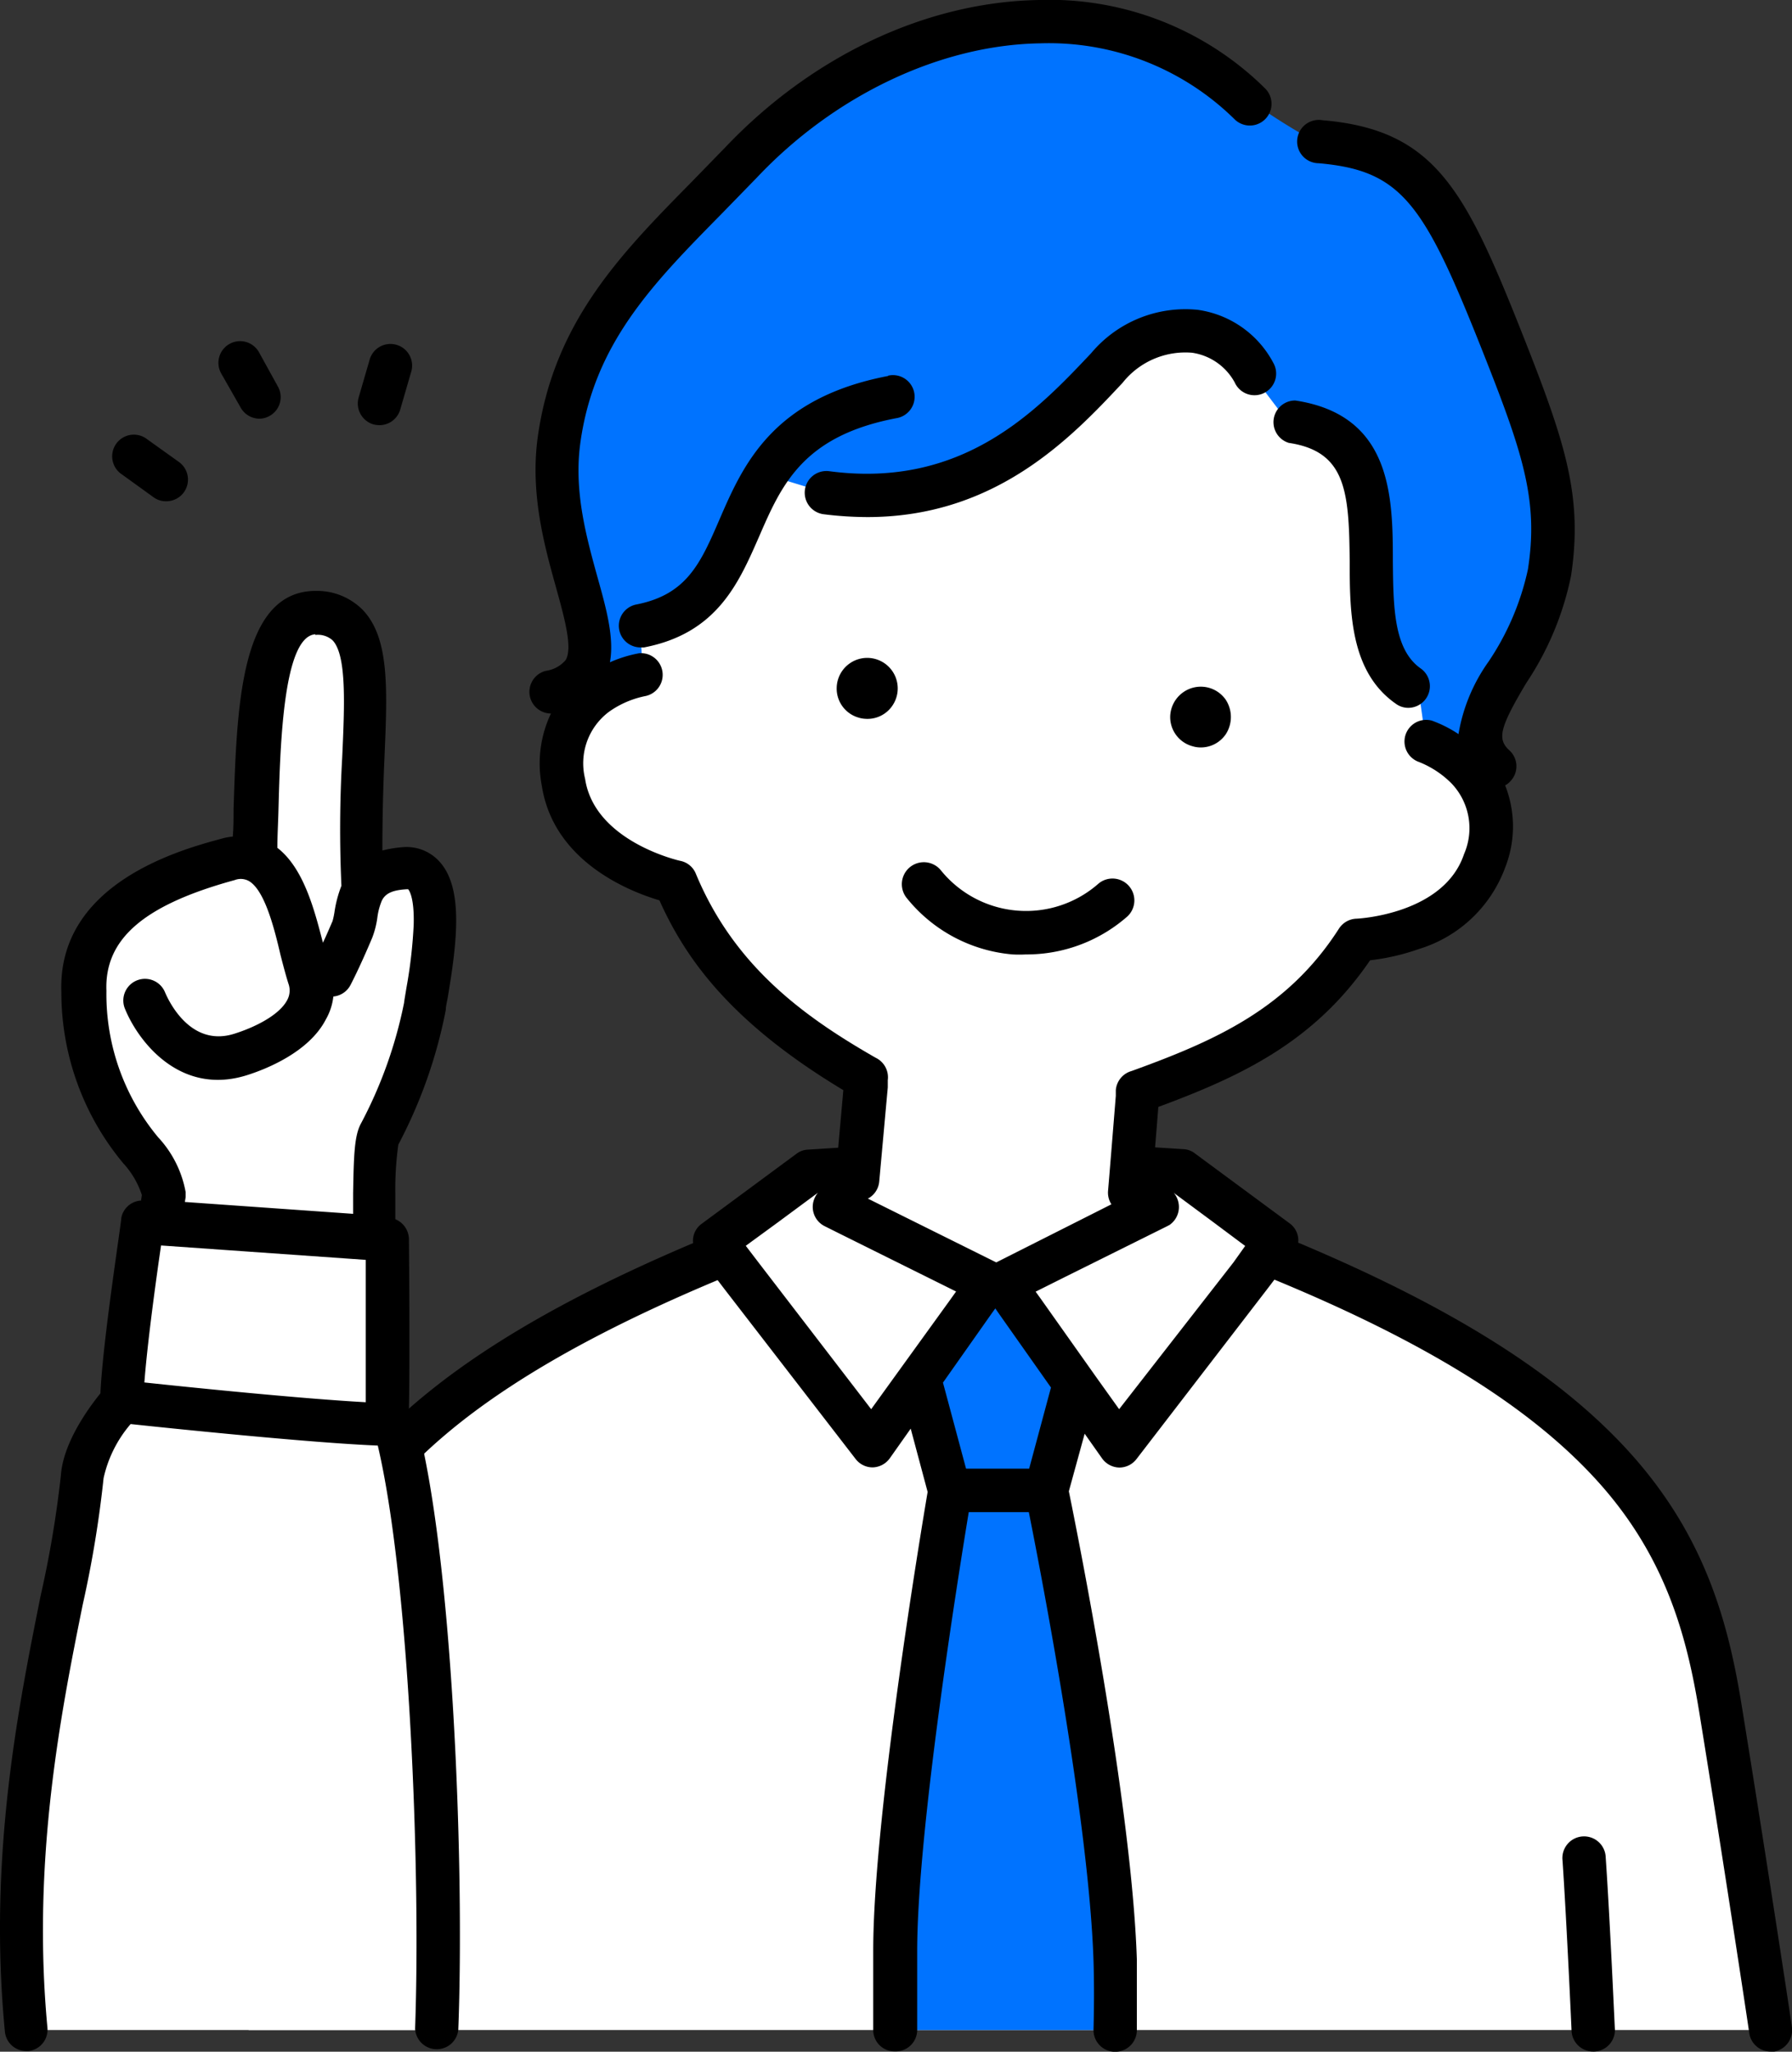
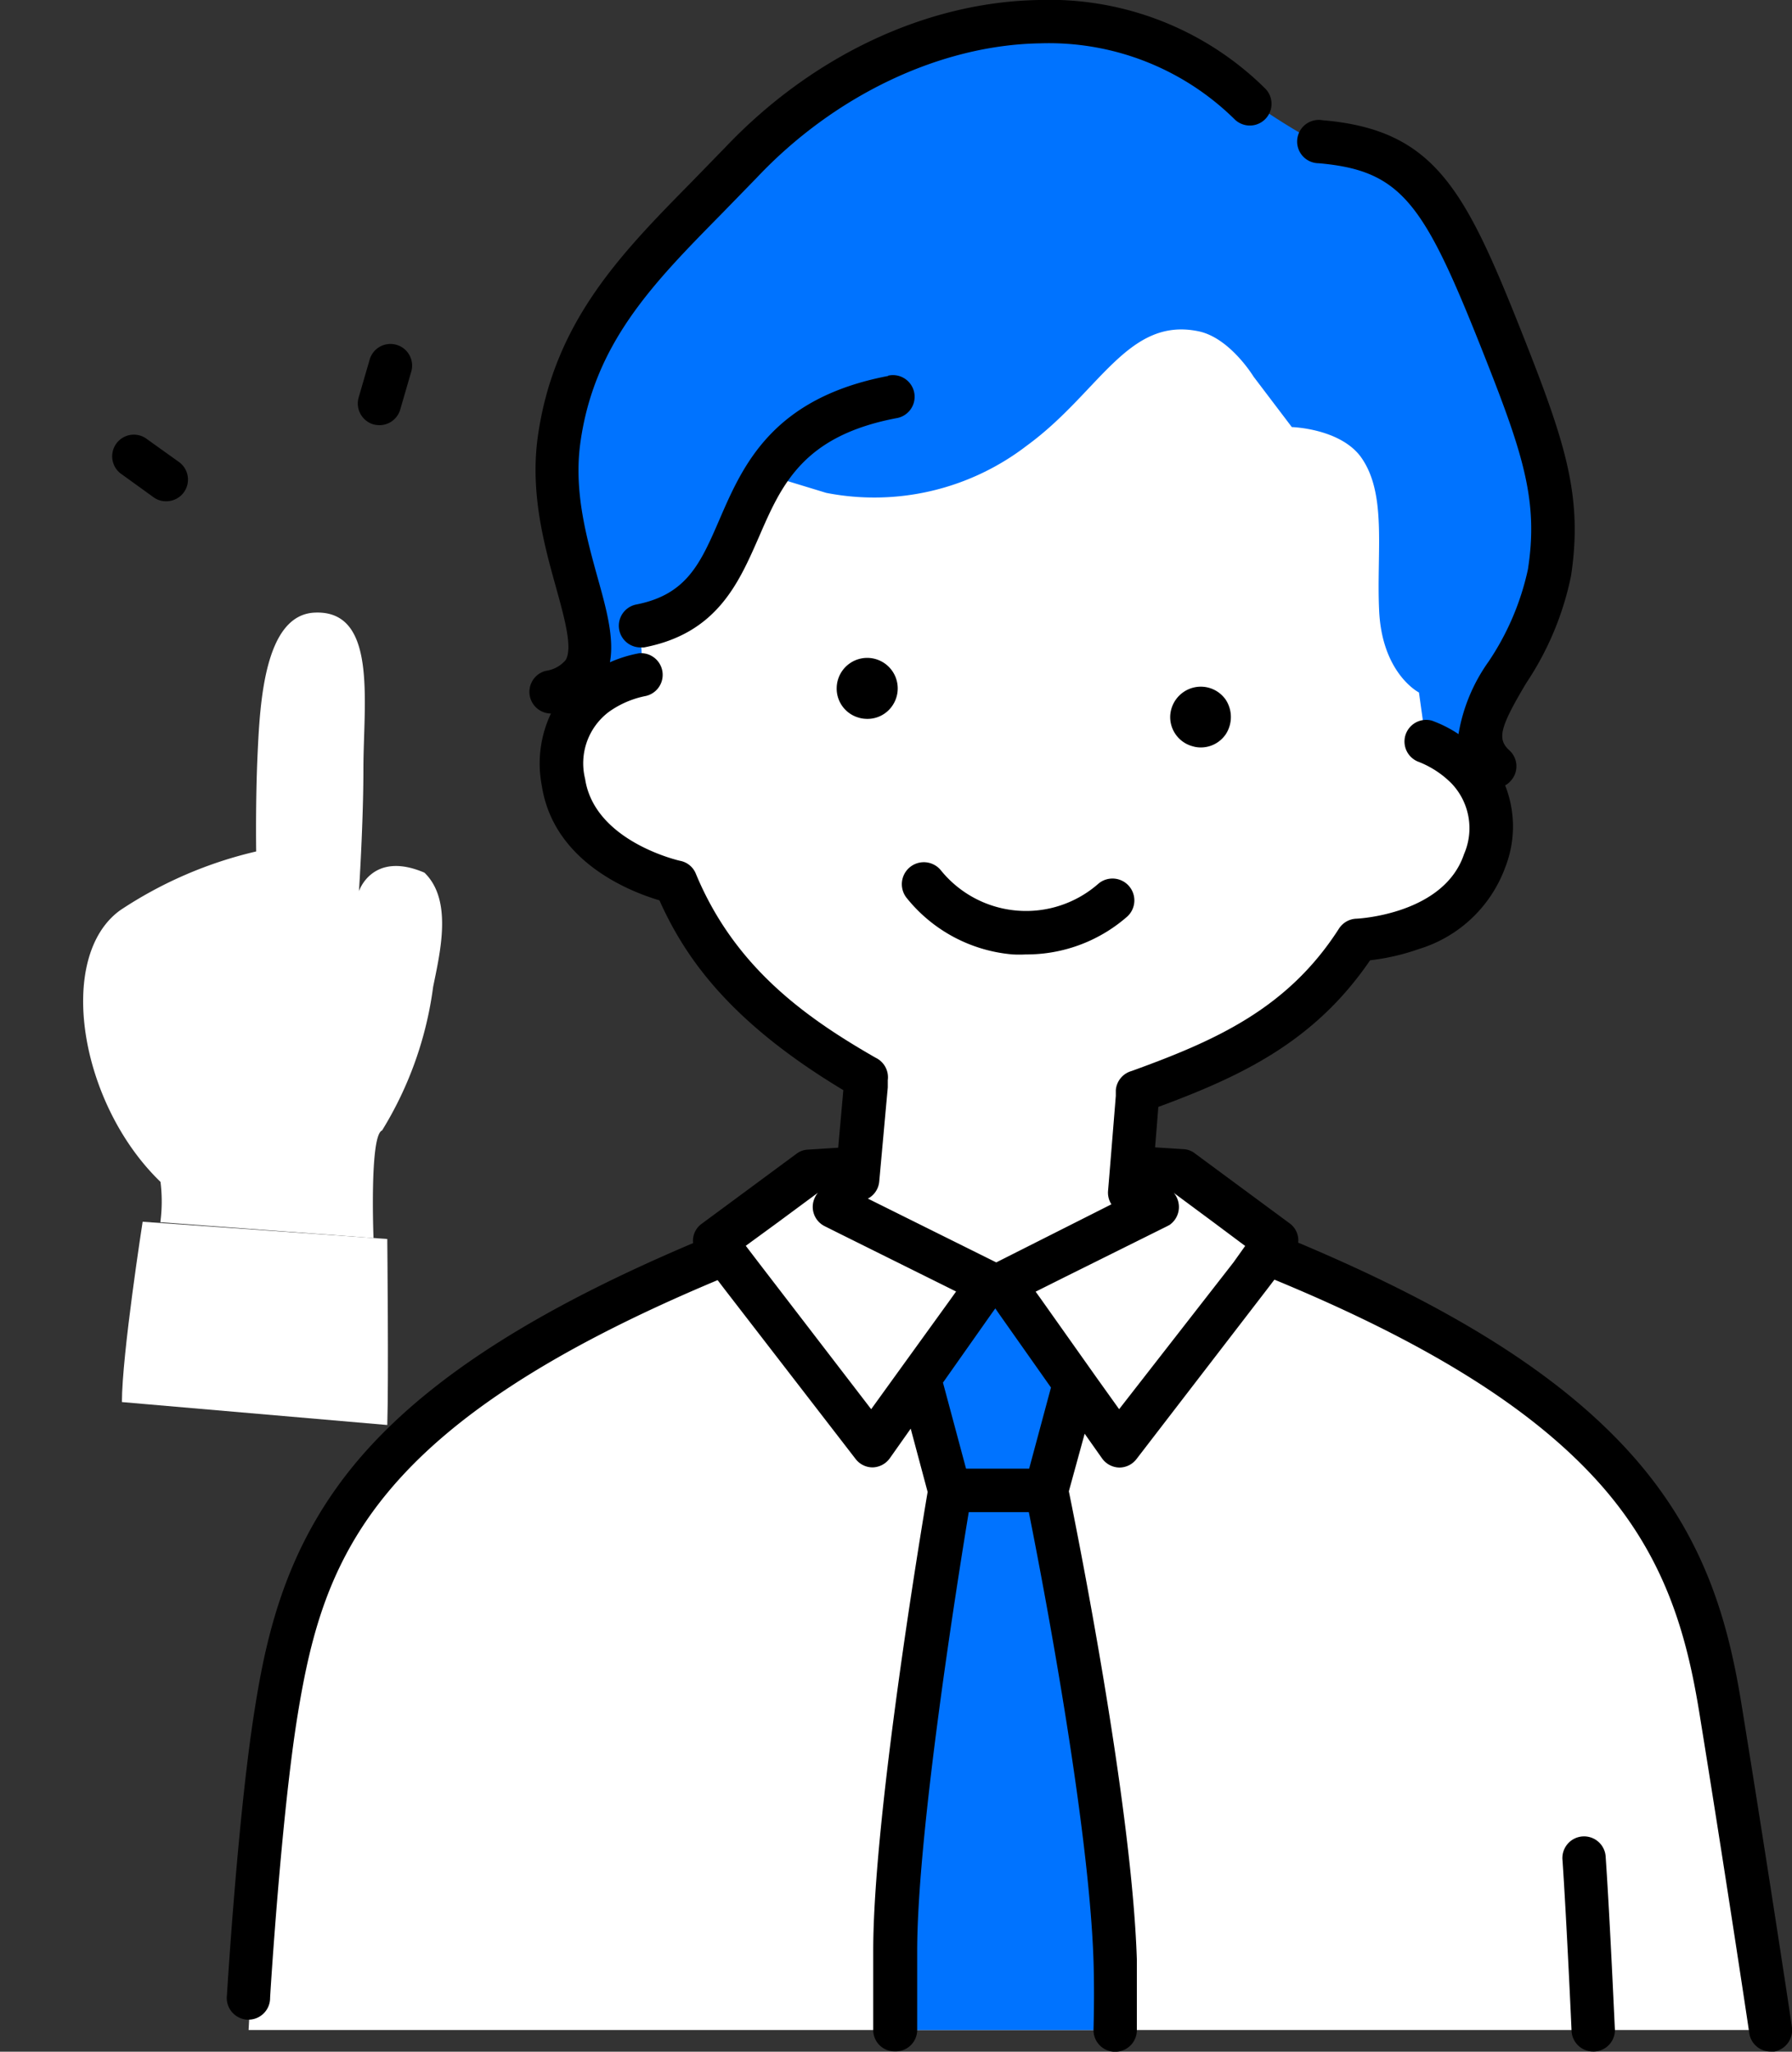
<svg xmlns="http://www.w3.org/2000/svg" viewBox="0 0 113.32 129.71">
  <rect x="0" y="0" width="113.32" height="129.71" fill="#333333" stroke="none" />
  <defs>
    <style>.cls-1{fill:#0073ff;}.cls-2{fill:#fff;}</style>
  </defs>
  <title>Asset 6</title>
  <g id="Layer_2" data-name="Layer 2">
    <g id="レイヤー_1" data-name="レイヤー 1">
      <path class="cls-1" d="M37.1,43.93s1.37-1.88-1.25-9.45c-3.67-10.6,5.24-18.5,11-24.23C56.18,1,69.82-2.3,79.05,6.36A42.72,42.72,0,0,0,83.4,9.08s6.26-.16,9.4,7.55c3.58,8.78,7.8,16.77,4,23.63-2.11,3.87-4,8.45-4,8.45Z" />
      <path class="cls-2" d="M40.47,39.56s.11,1.48.15,2.74c0,0-5.24.84-5.09,6,.18,6.49,7.17,7.46,7.17,7.46a23.08,23.08,0,0,0,4.9,7.35,21.78,21.78,0,0,0,7.16,5h0c-.16,1.83-.45,5-.57,6.4l-1.49,1.74,10.41,5L73,76.81l-1.57-1.74.45-5.34a31.32,31.32,0,0,0,7.58-3.52,25.13,25.13,0,0,0,6.37-6.75s6.84.16,8.33-5.66c1.28-5-4-6.95-4-6.95l-.43-3.07s-2.35-1.19-2.52-5.22c-.17-3.75.52-7.41-1.19-9.72C84.67,27.08,81.69,27,81.69,27l-2.42-3.19s-1.5-2.47-3.5-2.87c-4.46-.91-6.26,3.89-10.82,7.22a15.82,15.82,0,0,1-12.7,3L48.44,30s-2.2,5.45-3.94,7.39A9.41,9.41,0,0,1,40.47,39.56Z" />
      <path d="M54.68,45.44a1.59,1.59,0,0,1-.38-.07h0a1.91,1.91,0,0,1-1.39-1.91,1.93,1.93,0,1,1,3.53,1.14A1.9,1.9,0,0,1,54.68,45.44Z" />
      <path d="M75.8,47.25a1.8,1.8,0,0,1-.38-.07h0A1.91,1.91,0,0,1,74,45.27a1.94,1.94,0,0,1,1.43-1.79,1.92,1.92,0,0,1,2.09.77,2,2,0,0,1,0,2.16A1.91,1.91,0,0,1,75.8,47.25Z" />
      <path d="M64.87,60.34a7.69,7.69,0,0,1-.83,0,9.63,9.63,0,0,1-6.68-3.54A1.37,1.37,0,0,1,59.48,55a6.93,6.93,0,0,0,10,.85A1.37,1.37,0,0,1,71.22,58,9.65,9.65,0,0,1,64.87,60.34Z" />
      <path d="M56.16,23.77c-7.34,1.4-9.19,5.67-10.67,9.09-1.19,2.75-2.06,4.74-5.27,5.36a1.37,1.37,0,0,0,.25,2.71l.26,0c4.64-.89,6-4.11,7.27-7,1.42-3.27,2.76-6.36,8.67-7.49a1.37,1.37,0,1,0-.51-2.69Z" />
-       <path d="M75.38,22.3a3.67,3.67,0,0,1,2.7,1.88,1.37,1.37,0,1,0,2.44-1.24,6.41,6.41,0,0,0-4.76-3.35A7.77,7.77,0,0,0,69,22.33c-3.42,3.62-8.1,8.58-16.56,7.46a1.37,1.37,0,0,0-.36,2.72,22.55,22.55,0,0,0,2.77.18c8.12,0,12.88-5,16.14-8.49A5.07,5.07,0,0,1,75.38,22.3Z" />
      <path d="M55.37,66.87C50.9,64.31,46.44,61.12,44,55.23a1.34,1.34,0,0,0-1-.81s-5.4-1.2-6-5.18A4.07,4.07,0,0,1,38.51,45a6,6,0,0,1,2.33-1,1.37,1.37,0,0,0-.43-2.7,8.2,8.2,0,0,0-1.84.57c.28-1.54-.22-3.36-.79-5.39-.7-2.53-1.49-5.4-1.09-8.41.85-6.34,4.59-10.13,8.91-14.52l2.25-2.31C52.79,6,59.49,2.84,65.77,2.74a16.73,16.73,0,0,1,12.3,4.8A1.37,1.37,0,0,0,80,5.59,19.39,19.39,0,0,0,65.73,0c-7.1.11-14.34,3.5-19.86,9.31l-2.22,2.28C39.18,16.13,35,20.42,34,27.67c-.48,3.56.43,6.85,1.17,9.5.54,1.95,1.05,3.8.6,4.56a2,2,0,0,1-1.25.68,1.37,1.37,0,0,0,.32,2.7h0a7.35,7.35,0,0,0-.58,4.55c.74,4.83,5.58,6.71,7.44,7.26,1.58,3.51,4.32,7.61,11.63,12-.13,1.47-.3,3.35-.42,4.67l-.69.26a1.37,1.37,0,1,0,1,2.56l1.5-.56a1.36,1.36,0,0,0,.88-1.16c.12-1.31.37-4.08.54-5.94l0-.46A1.37,1.37,0,0,0,55.37,66.87Z" />
      <path d="M96.53,21.77c-3.8-9.62-5.62-13.55-12.9-14.17a1.37,1.37,0,1,0-.24,2.72c5.37.47,6.71,2.62,10.59,12.46,2.39,6.06,3.3,9,2.64,13.22a16.79,16.79,0,0,1-2.49,5.83,11,11,0,0,0-1.9,4.58,7.82,7.82,0,0,0-1.68-.85,1.37,1.37,0,0,0-.88,2.59,6,6,0,0,1,2.13,1.39A4.1,4.1,0,0,1,92.58,54c-1.28,3.82-6.75,4.08-6.8,4.08a1.37,1.37,0,0,0-1.11.63c-3.26,5.09-7.87,7.1-13.11,9a1.37,1.37,0,0,0-1,1.21l0,.36c-.15,1.86-.38,4.71-.49,6a1.37,1.37,0,0,0,.55,1.22l1.85,1.38a1.37,1.37,0,0,0,1.63-2.19l-1.24-.93c.11-1.32.27-3.26.39-4.78,5.24-1.94,9.87-4.11,13.39-9.27A14.05,14.05,0,0,0,89.72,60a8.42,8.42,0,0,0,5.46-5.15,7.07,7.07,0,0,0,0-5.2,1.17,1.17,0,0,0,.35-.28,1.36,1.36,0,0,0-.08-1.93c-.79-.72-.61-1.44,1.06-4.25a19.05,19.05,0,0,0,2.84-6.8C100.08,31.51,99.05,28.19,96.53,21.77Z" />
-       <path d="M81.5,28c3.62.54,3.81,3.07,3.85,7.5,0,3.27.05,7,2.93,9a1.32,1.32,0,0,0,.78.25,1.37,1.37,0,0,0,.78-2.49c-1.71-1.2-1.73-3.89-1.76-6.75,0-4.13-.07-9.27-6.17-10.19A1.37,1.37,0,0,0,81.5,28Z" />
      <path d="M10.5,31.69a1.32,1.32,0,0,1-.8-.26L7.72,30a1.37,1.37,0,1,1,1.6-2.22l2,1.43a1.37,1.37,0,0,1-.8,2.48Z" />
-       <path d="M16.42,26.47a1.37,1.37,0,0,1-1.2-.7L14,23.63a1.37,1.37,0,1,1,2.4-1.32l1.18,2.14a1.36,1.36,0,0,1-.54,1.85A1.33,1.33,0,0,1,16.42,26.47Z" />
      <path d="M24,26.88a1.74,1.74,0,0,1-.39-.05,1.38,1.38,0,0,1-.93-1.7l.68-2.34a1.37,1.37,0,1,1,2.63.76l-.68,2.34A1.37,1.37,0,0,1,24,26.88Z" />
      <polygon class="cls-2" points="54.17 72.99 51.19 73.18 49.16 74.97 53.02 76.61 54.17 72.99" />
      <path class="cls-2" d="M112,128.34s-2.08-13.76-3.16-20.29C107,96.82,102.54,88,78.15,78.44c0,0-1.36.72-3.5,1.79a25.89,25.89,0,0,1-22.93.13l-3.93-1.92C23.41,88,19.34,96.82,17.49,108.05c-1.07,6.53-1.77,20.29-1.77,20.29Z" />
      <polygon class="cls-2" points="71.78 72.99 74.76 73.18 76.79 74.97 72.92 76.61 71.78 72.99" />
      <polygon class="cls-1" points="66.12 81.29 64.76 81.29 61.49 81.29 60.14 81.29 58.22 87.28 60.08 94.22 61.13 94.22 65.12 94.22 66.17 94.22 68.03 87.28 66.12 81.29" />
      <polygon class="cls-2" points="45.22 78.44 55.18 91.4 62.46 81.08 49.69 74.5 45.22 78.44" />
      <polygon class="cls-2" points="80.73 78.44 70.76 91.4 63.49 81.08 76.25 74.5 80.73 78.44" />
      <path class="cls-1" d="M70.55,128.34v-5.4c0-8.44-4.38-28.72-4.38-28.72H60.09S56.61,115,56.61,122.94v5.4Z" />
      <path d="M113.31,128.13c0-.1-1.61-10.68-3.17-20.3-.84-5.21-2.3-10.77-7.2-16.13-4.36-4.77-11-9-20.85-13.14a1.08,1.08,0,0,0,0-.31,1.33,1.33,0,0,0-.54-.91l-6-4.43a1.27,1.27,0,0,0-.73-.26l-3-.19a1.37,1.37,0,0,0-.18,2.73l.52,0L63,79.81l-9.24-4.59.51,0a1.37,1.37,0,1,0-.17-2.73l-3,.19a1.27,1.27,0,0,0-.73.26l-6,4.43a1.33,1.33,0,0,0-.54.91,1.08,1.08,0,0,0,0,.31c-9.77,4.14-16.4,8.36-20.69,13.15-4.71,5.27-6.17,10.86-7,16.12-1.07,6.52-1.76,17.81-1.79,18.29a1.37,1.37,0,1,0,2.73.16c0-.11.71-11.62,1.76-18,1.62-9.87,4.67-18.22,26.54-27.38l.45.59L54.1,92.23a1.36,1.36,0,0,0,1.08.54h0a1.38,1.38,0,0,0,1.09-.58l1.32-1.87,1.07,4h0c-.45,2.67-3.44,20.64-3.44,29v5a1.35,1.35,0,0,0,1.36,1.37h0A1.36,1.36,0,0,0,58,128.34s0-1.94,0-5c0-7.46,2.54-23.36,3.26-27.74h3.8c.84,4.21,3.8,19.59,4.09,28.36.07,2.16,0,4.33,0,4.35a1.37,1.37,0,0,0,2.74.07c0-.09,0-2.27,0-4.51-.32-9.79-3.75-26.9-4.3-29.59l1-3.64,1.1,1.56a1.38,1.38,0,0,0,1.09.58h0a1.37,1.37,0,0,0,1.09-.54l8.27-10.75.45-.59c9.69,4,16.2,8.1,20.35,12.65,4.42,4.84,5.74,9.94,6.52,14.73,1.56,9.6,3.15,20.16,3.16,20.27A1.36,1.36,0,0,0,112,129.7h.21A1.38,1.38,0,0,0,113.31,128.13ZM57.09,86.32l-2,2.77L48,79.86l0,0-.84-1.1,2-1.46,2.57-1.9h0a1.12,1.12,0,0,0-.19.29,1.36,1.36,0,0,0,.61,1.83l.86.43,5.88,2.92,1.57.78-.4.56Zm4,6.53-1.46-5.44,3.1-4.4.21-.29.2.29h0l3.32,4.71-1.38,5.13Zm9.68-3.76-1.43-2-3.54-5-.31-.43,1.82-.91,6.48-3.22.17-.09h0a1.38,1.38,0,0,0,.45-1.74,1.12,1.12,0,0,0-.19-.29h0l2.39,1.77,2.13,1.59L78,79.81h0Z" />
      <path d="M100.75,129.7a1.37,1.37,0,0,1-1.37-1.3c0-.07-.31-6.9-.57-10.77a1.37,1.37,0,1,1,2.73-.19c.27,3.9.57,10.77.58,10.84a1.36,1.36,0,0,1-1.31,1.42Z" />
      <path class="cls-2" d="M7.71,88.64c0-3,1.31-11.4,1.31-11.4l15.47,1.09s.09,9,0,11.76Z" />
-       <path class="cls-2" d="M1.37,128.34S1,123.17,2,111.77c.43-4.86,2.58-11.33,3.17-18a8.52,8.52,0,0,1,2.53-5.12S21,90.08,25,90.1c2.23,8.21,3.12,27.71,2.75,38.24Z" />
      <path class="cls-2" d="M10.15,74.72C5,69.75,3.53,60.47,7.61,57.54a26.22,26.22,0,0,1,8.59-3.71s-.05-3.18.09-6.18c.15-3.2.43-8.78,3.61-8.92,4-.18,3.08,5.69,3.08,9.92,0,3.37-.28,7.69-.28,7.69s.84-2.58,4.14-1.17c1.79,1.73,1,5,.55,7.22a23,23,0,0,1-3.23,9.08c-.8.3-.54,6.8-.54,6.8l-13.48-1A10,10,0,0,0,10.15,74.72Z" />
-       <path d="M26.31,89.74a1.31,1.31,0,0,0-.45-.69c.07-3.49,0-10.4,0-10.73A1.39,1.39,0,0,0,25,77.08c0-.51,0-1,0-1.52a20.35,20.35,0,0,1,.19-3.2,30.67,30.67,0,0,0,3-8.51c0-.23.08-.53.14-.88.56-3.38,1-6.83-.55-8.51a2.8,2.8,0,0,0-2.33-.9,7.31,7.31,0,0,0-1.27.21c0-2.06.05-4,.13-5.8.19-4.44.33-7.64-1.38-9.42a4.08,4.08,0,0,0-3.08-1.19h-.08c-4.6.21-4.79,7.42-5,13.78,0,.6,0,1.18-.05,1.75a3.45,3.45,0,0,0-.7.13c-2.57.69-10.4,2.81-10.14,9.72A16.88,16.88,0,0,0,7.8,73.55a5.42,5.42,0,0,1,1.17,2l-.05.35A1.35,1.35,0,0,0,7.67,77c0,.34-1.17,7.74-1.32,11.09-.73.9-2.35,3.1-2.5,5.18a67.55,67.55,0,0,1-1.28,7.61c-1.4,7-3.33,16.51-2.26,27.56a1.36,1.36,0,0,0,1.36,1.23H1.8A1.36,1.36,0,0,0,3,128.2c-1-10.63.86-19.95,2.23-26.75a70.15,70.15,0,0,0,1.32-8,7.83,7.83,0,0,1,1.71-3.42c2.62.28,11.41,1.19,15.63,1.36,2,8.5,2.72,26.84,2.36,36.85a1.37,1.37,0,0,0,2.73.1C29.38,118,28.64,98.3,26.31,89.74Zm-16.12-11,12.94.91c0,2.13,0,6.44,0,9-4.05-.22-11.11-.94-14-1.25C9.32,84.87,9.89,80.75,10.19,78.7Zm9.75-38.6a1.4,1.4,0,0,1,1.09.34c.9.94.76,4.08.61,7.41A78.81,78.81,0,0,0,21.59,56a7.58,7.58,0,0,0-.43,1.6,4.76,4.76,0,0,1-.13.63c-.23.53-.43,1-.61,1.37-.55-2.14-1.23-4.72-2.88-6,0-.78.05-1.58.07-2.43C17.72,47.1,17.91,40.24,19.94,40.1ZM6.73,62.64c-.13-3.28,2.37-5.43,8.11-7a1.06,1.06,0,0,1,.9.06c1,.58,1.61,3,2,4.68.17.66.33,1.27.5,1.81a1.26,1.26,0,0,1-.06,1c-.5,1-2.11,1.77-3.35,2.16-2.87.92-4.25-2.27-4.4-2.63a1.37,1.37,0,0,0-2.55,1c.82,2.07,3.49,5.62,7.78,4.24,1.13-.36,3.88-1.43,4.95-3.52A3.73,3.73,0,0,0,21.08,63a1.36,1.36,0,0,0,1.08-.72s.56-1.05,1.38-3a5.6,5.6,0,0,0,.32-1.25,4.13,4.13,0,0,1,.29-1.1l.05-.09c.23-.37.64-.57,1.51-.62h.1s.4.37.35,2.24a30.21,30.21,0,0,1-.46,4c-.06.38-.12.7-.15.95a28,28,0,0,1-2.73,7.63c-.41.76-.45,2-.49,4.4l0,1.3-10.64-.75.05-.31c0-.1,0-.21,0-.31A6.88,6.88,0,0,0,10,71.9,14.14,14.14,0,0,1,6.73,62.64Z" />
    </g>
  </g>
</svg>